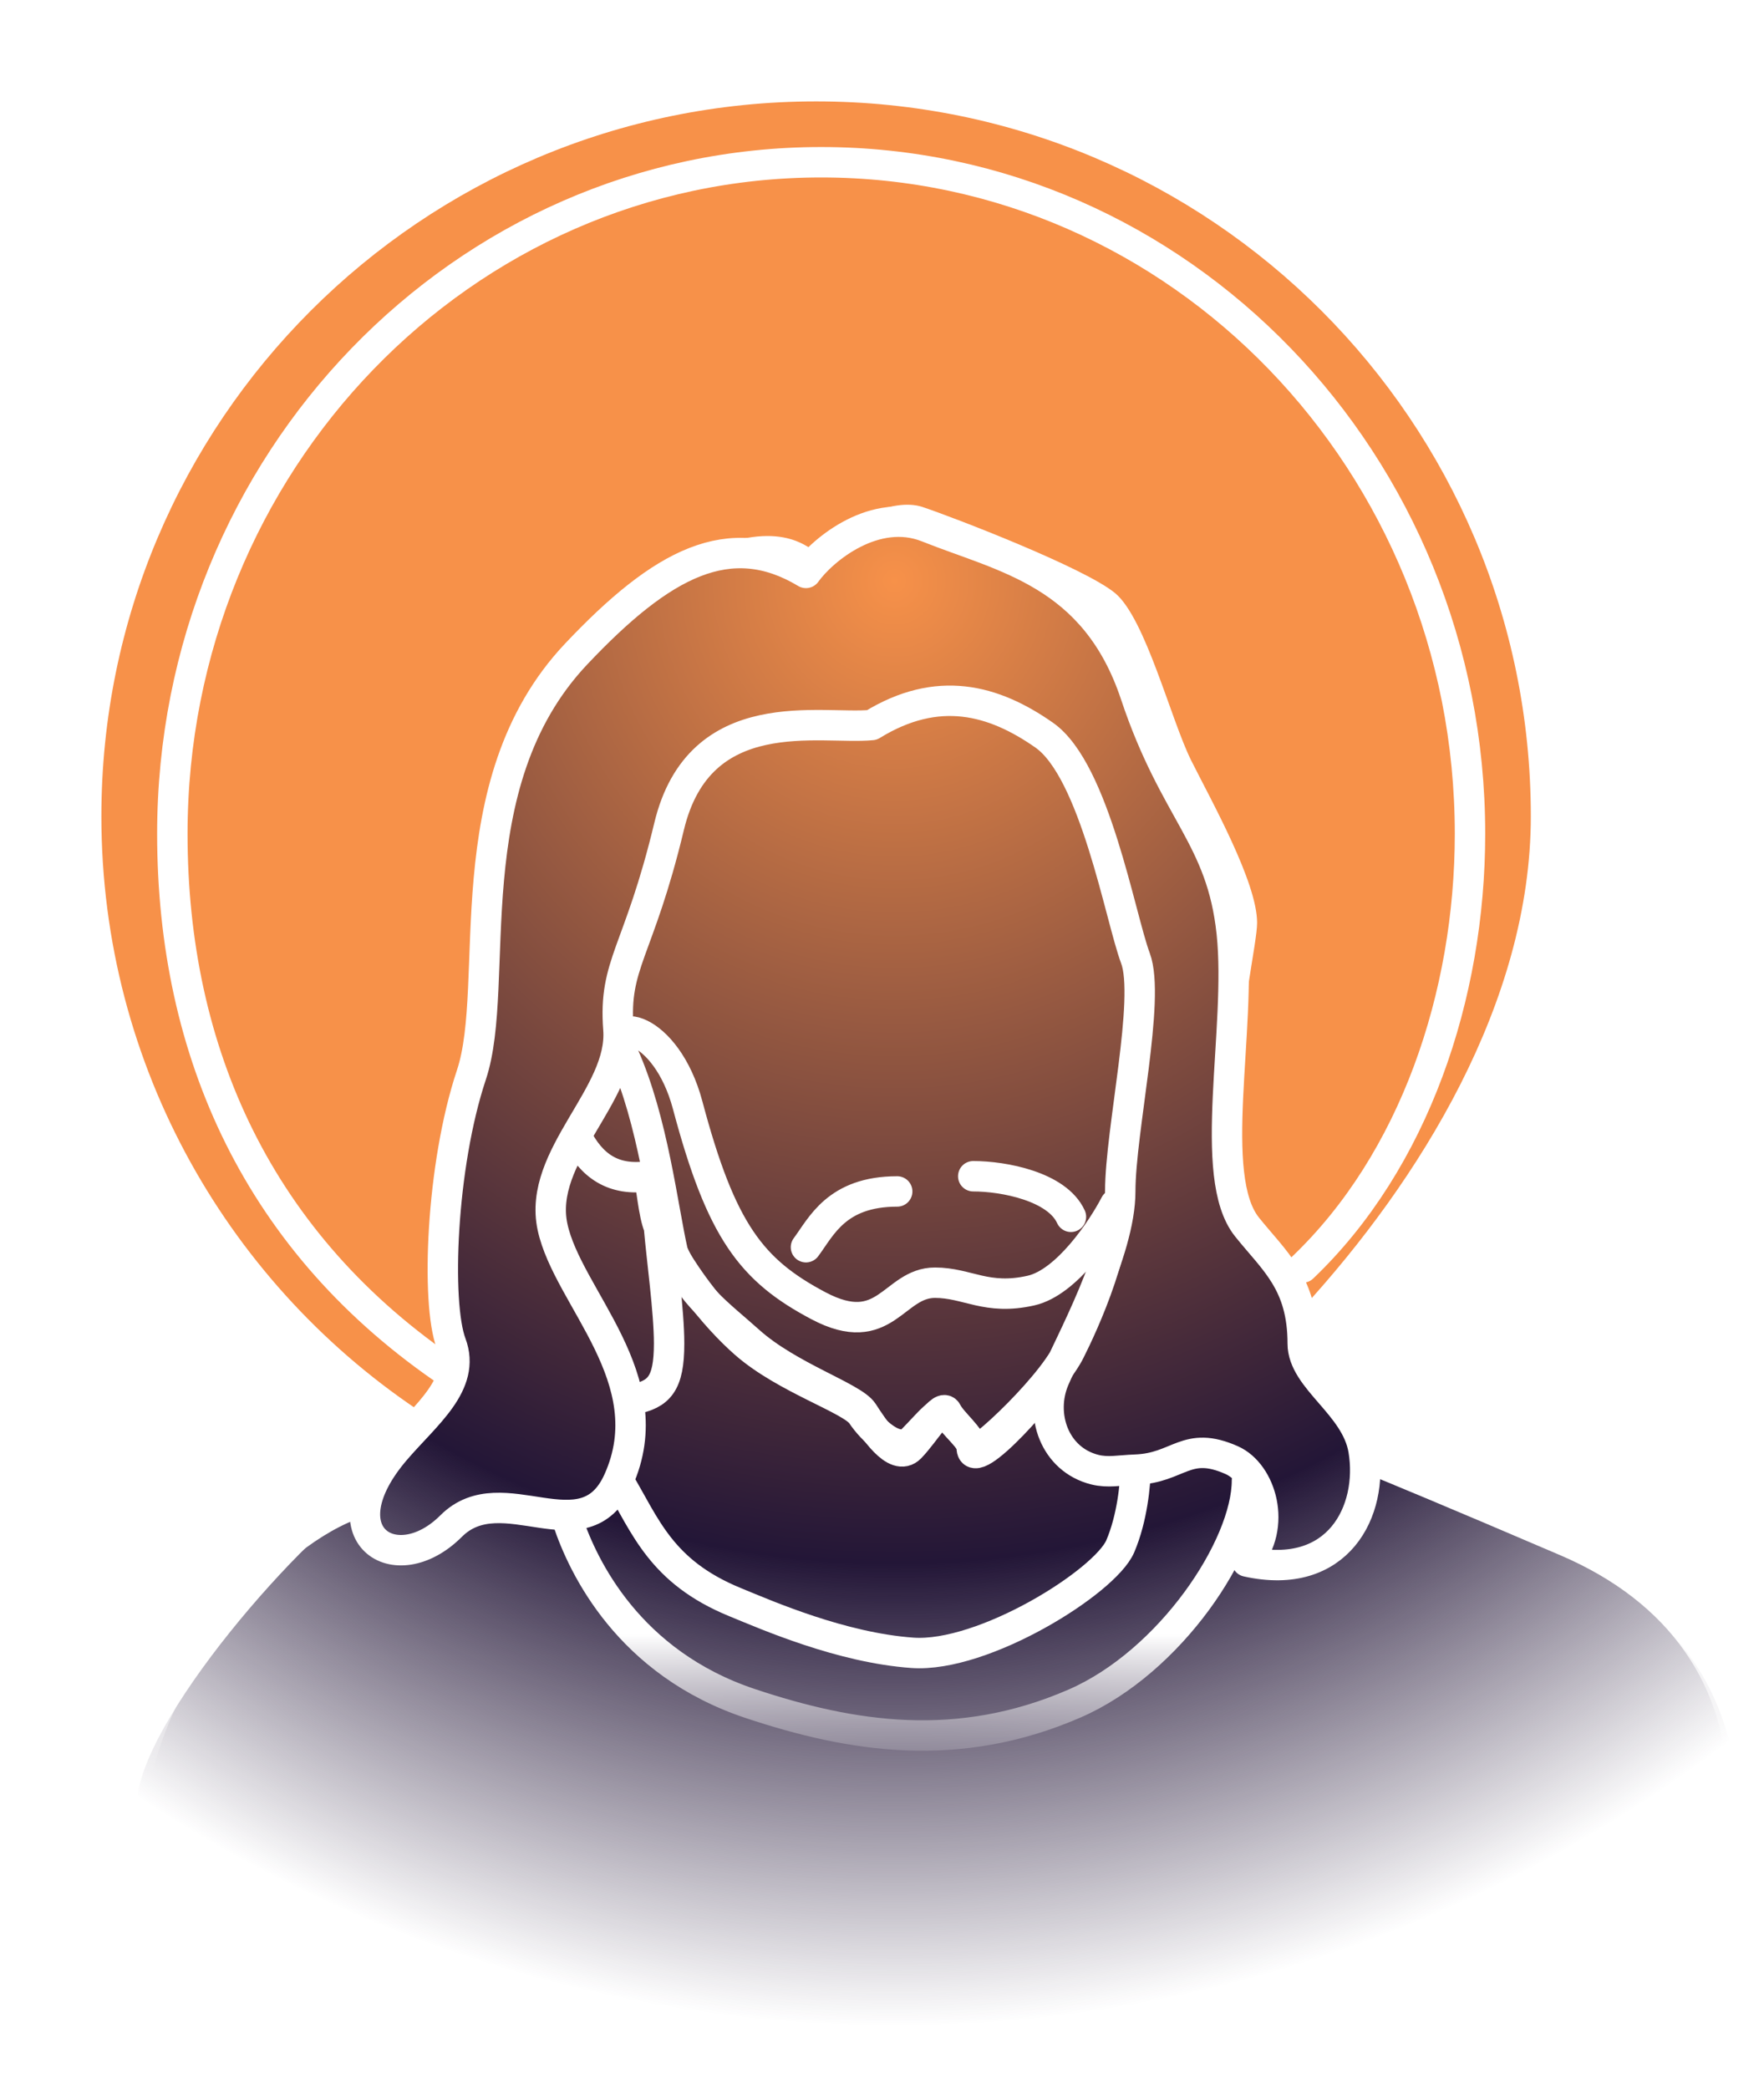
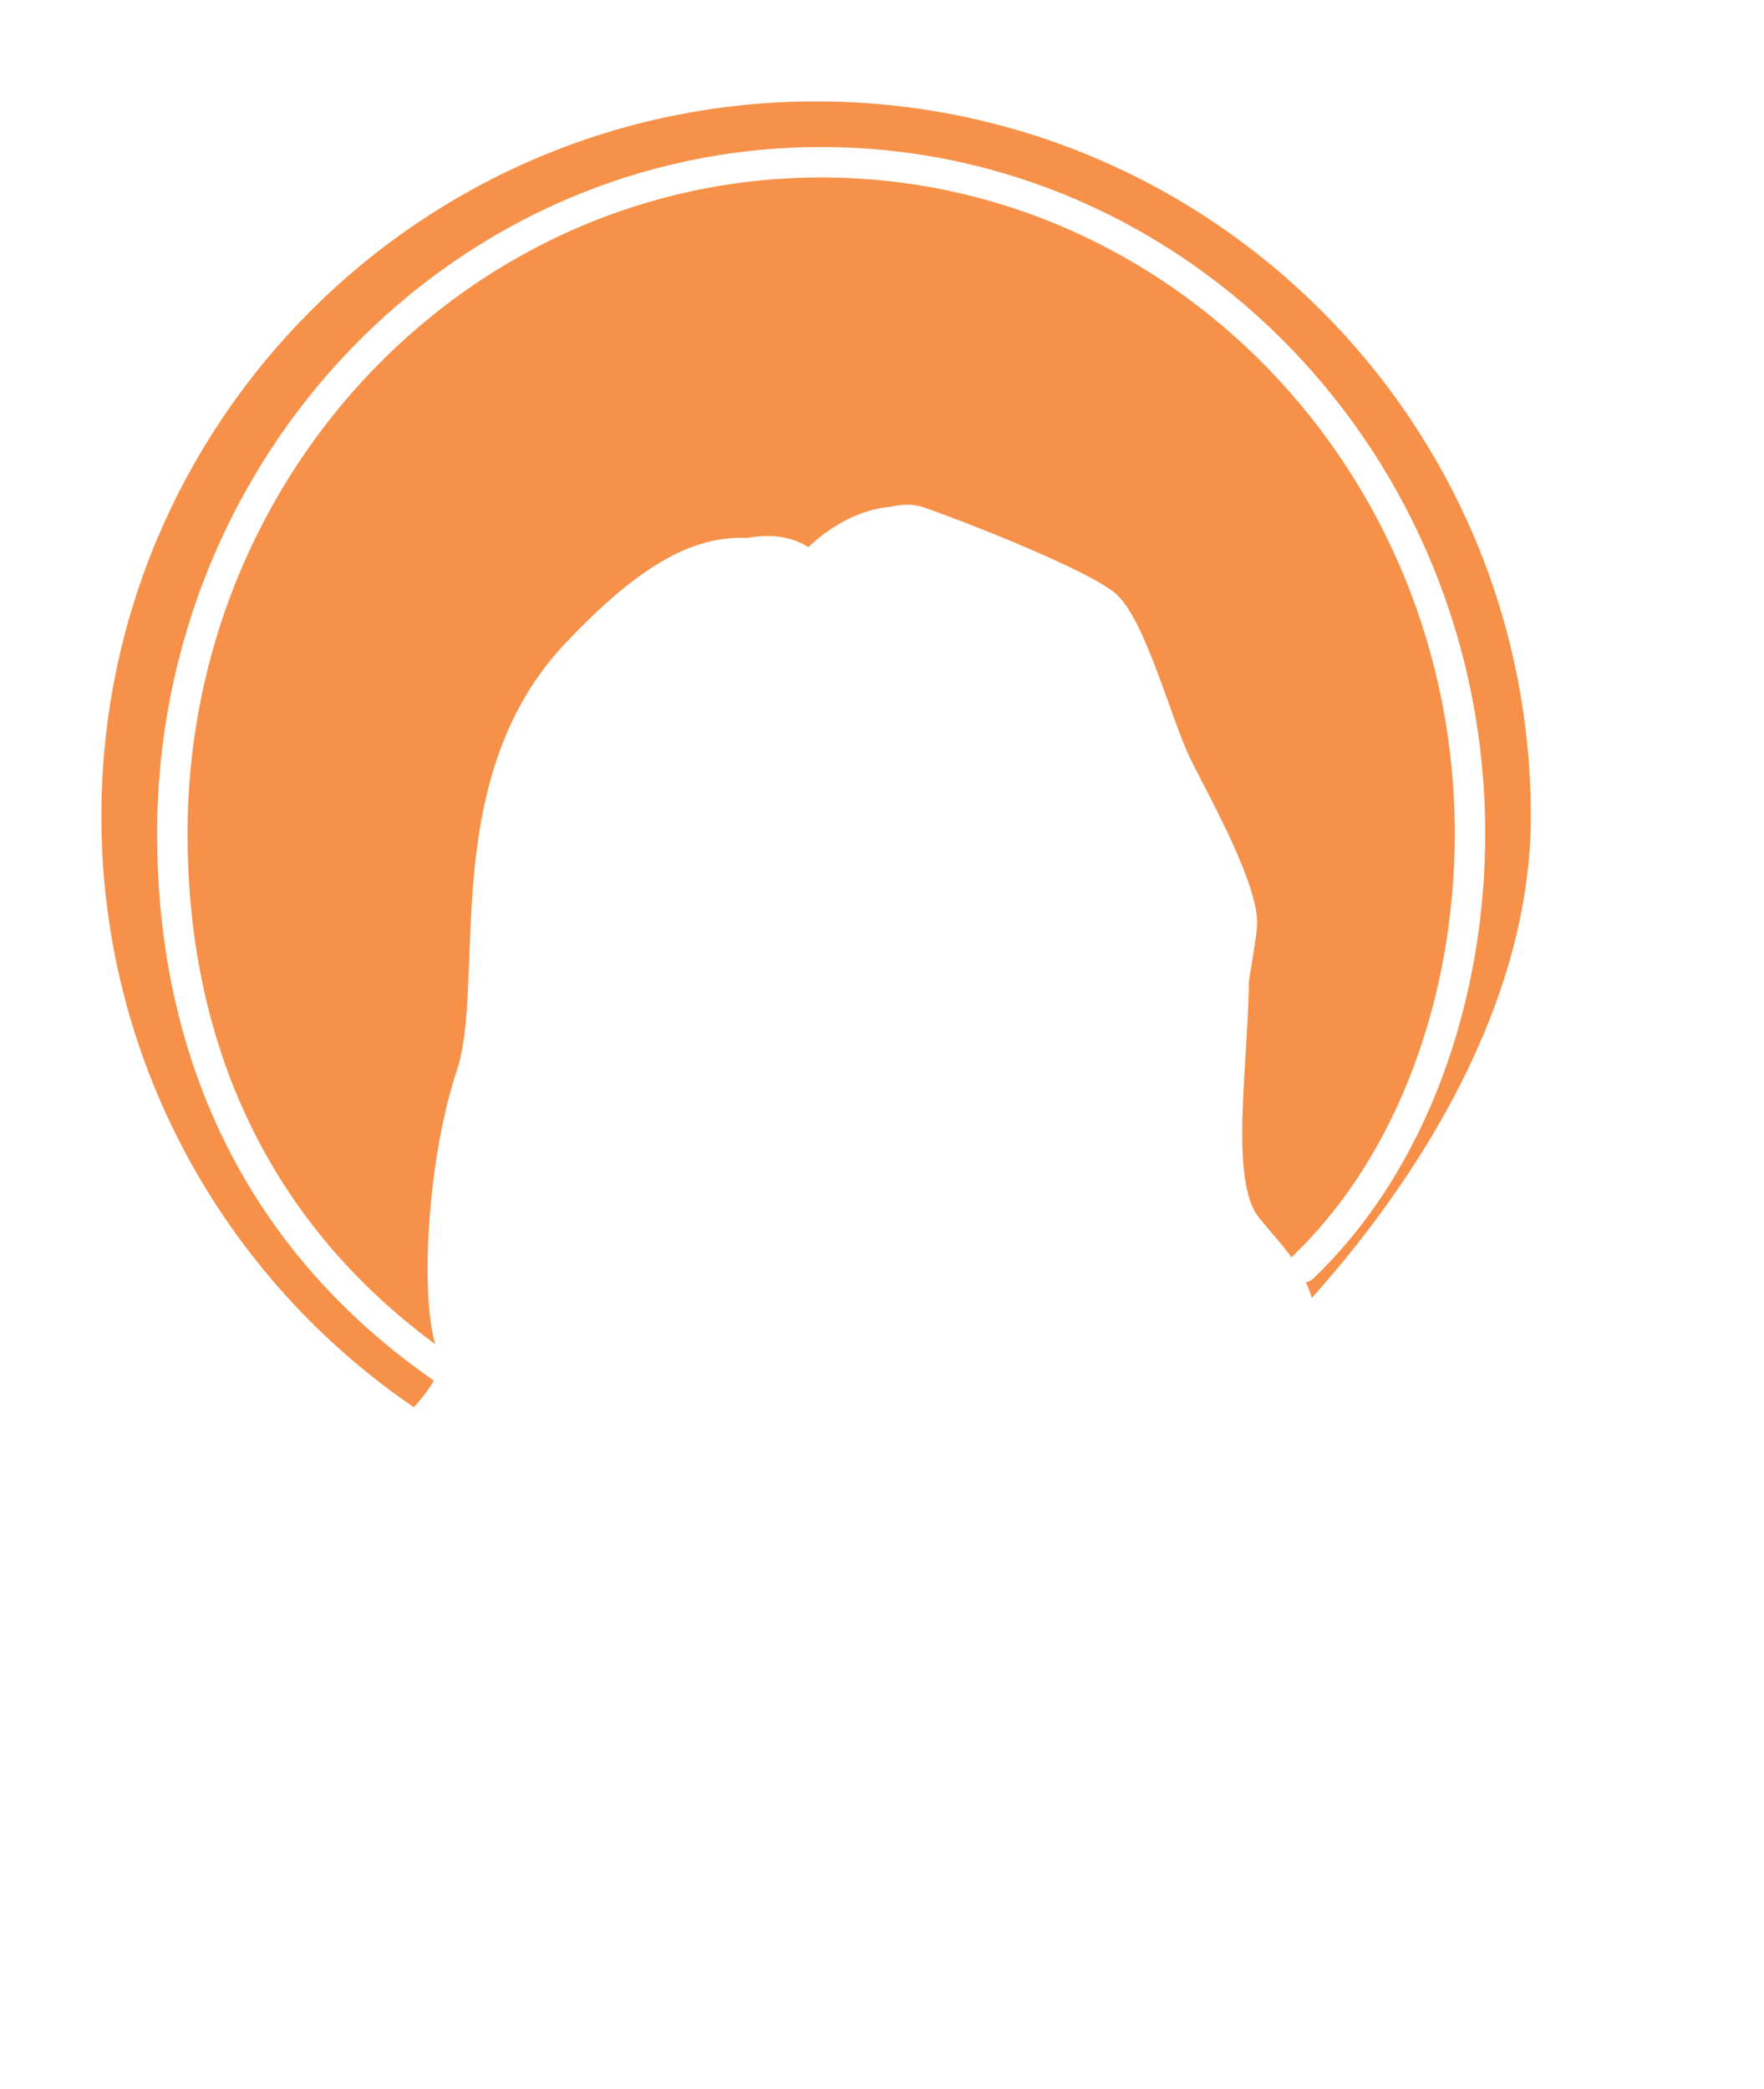
<svg xmlns="http://www.w3.org/2000/svg" width="174" height="206" viewBox="0 0 174 206" fill="none">
  <g filter="url(#filter0_f_1252_1134)">
    <path d="M80.5 10C41.564 10 10 41.564 10 80.5C10 105.23 22.733 126.985 42 139.569C43.333 139.213 47.1 135.2 45.5 132C43.5 128 43.5 112.5 47 103C47 88.5 45 68 65 56.5C74 51.5 78 52.5 80.5 54.5C83 51.5 88 49 91 50C94 51 107 56 110 58.5C113 61 115.5 71 117.5 75C119.5 79 124 87 124 91C124 95 117.5 117.5 128.5 129C139.989 116.457 151 98.85 151 80.5C151 41.564 119.436 10 80.5 10Z" fill="#F79149" />
  </g>
-   <path d="M39.5 143.551C42.5 140.051 46.5 137.051 45 133.051C43.5 129.051 44 115.551 47 106.551C50 97.551 45.14 77.96 57.331 65.051C65.831 56.051 72.5 52.551 80 57.051C81.667 54.718 86.841 50.487 92 52.551C99.5 55.551 108.5 57.051 112.5 69.051C116.377 80.68 121 83.051 122 92.551C123 102.051 119.5 116.551 123.5 121.551C126.187 124.91 129 127.051 129 133.051C129 136.587 134.256 139.085 135 143.551C155 152.602 170.5 158.551 171.5 178L171.067 178.184C121.639 199.154 59.865 225.362 13.5 178C13.5 170 30 151.051 37.429 146.551C37.908 145.62 38.588 144.615 39.5 143.551Z" fill="url(#paint0_radial_1252_1134)" />
  <path d="M36 148C28 150 15 163 13 177.5C53 227.5 142 196 172 177.5C172 165.5 165.7 156.8 154.5 152C143.3 147.2 137.167 144.667 135.5 144M56 150C57.5 154.5 62 164 74 168C84 171.333 94.5 173 106 168C115.442 163.895 123 152.5 123 146" stroke="url(#paint1_linear_1252_1134)" stroke-width="3" stroke-linecap="round" stroke-linejoin="round" />
  <path d="M61 146C65.497 136 56 128 54.5 121C53 114 61.5 108 61 101.5C60.5 95 63 94 66 81.5C69 69 81 72 86 71.5C92.501 67.5 98 69 103 72.5C108 76 110.5 90.5 112 94.5C113.5 98.5 110.5 111.5 110.5 117.5C110.5 123.5 105.5 132.5 104 136C102.5 139.5 104 143.938 108 144.938C109.289 145.26 110.443 144.994 112 144.938M61 146C57.606 153.549 49.562 145.438 44.5 150.5C39 156 31.856 151.335 39 143C42 139.5 46 136.5 44.5 132.5C43 128.5 43.5 115 46.5 106C49.5 97 44.64 77.409 56.831 64.5C65.331 55.5 72 52 79.5 56.5C81.167 54.167 86.341 49.936 91.5 52C99 55 108 56.5 112 68.5C115.877 80.129 120.5 82.5 121.5 92C122.5 101.5 119 116 123 121C125.687 124.359 128.5 126.5 128.5 132.5C128.5 136.036 133.756 138.534 134.5 143C135.5 149 132 156 123 154C126 150.5 124.386 145.283 121.5 144C117 142 116.305 144.784 112 144.938M61 146C63.69 150.5 65.19 155 72.5 158C75.738 159.329 83 162.5 90 163C97 163.5 109 156 110.5 152.5C111.7 149.7 112 146.292 112 144.938M56.831 112C58.331 115 60.5 116.5 64 116C64.229 116.687 64.452 119.741 65 121M105.637 132.5C104.637 136 96 144 96 143C96 142 94 140.5 93.5 139.5C93 138.5 91.5 140.5 90 142C88.5 143.5 86 141 85 139.5C84 138 77.5 136 73.5 132.5C70.416 129.802 66.845 125.239 65 121M62.5 138C65 137.5 66 136.5 66 132.5C66 129.3 65.27 124.167 65 121M79.5 123C81 121 82.5 117.5 88.5 117.5M96 116C99 116 104.275 117 105.637 120" stroke="white" stroke-width="3" stroke-linecap="round" stroke-linejoin="round" />
  <path d="M110 118.772C110 124.772 105.397 133.5 105.397 133.5C103.445 137 95.853 145.5 95.853 142.772C95.853 141.772 93.901 140.272 93.414 139.272C92.926 138.272 91.249 141.272 89.786 142.772C88.322 144.272 86.096 140.772 85.121 139.272C84.145 137.772 77.803 135.772 73.9 132.272C70.891 129.574 68.17 127.739 66.37 123.5C65.394 119.272 64.419 110.5 61.492 104C59.691 100 65.705 101 67.833 109C71.135 121.407 74.113 125.272 80.73 128.772C87.347 132.272 88.109 126.5 92.225 126.5C95.434 126.5 97.316 128.272 101.707 127.272C105.219 126.472 108.699 121.272 110 118.772Z" stroke="white" stroke-width="3" stroke-linecap="round" stroke-linejoin="round" />
  <path d="M128.5 125C139.5 114.5 145 98.174 145 82.231C145 45.653 116.346 16 81 16C45.654 16 17 45.653 17 82.231C17 103.768 25.5 122.731 44.5 135.5" stroke="white" stroke-width="3" stroke-linecap="round" />
  <defs>
    <filter id="filter0_f_1252_1134" x="0" y="0" width="161" height="149.569" filterUnits="userSpaceOnUse" color-interpolation-filters="sRGB">
      <feFlood flood-opacity="0" result="BackgroundImageFix" />
      <feBlend mode="normal" in="SourceGraphic" in2="BackgroundImageFix" result="shape" />
      <feGaussianBlur stdDeviation="5" result="effect1_foregroundBlur_1252_1134" />
    </filter>
    <radialGradient id="paint0_radial_1252_1134" cx="0" cy="0" r="1" gradientUnits="userSpaceOnUse" gradientTransform="translate(89 57) rotate(90.601) scale(143.008 137.939)">
      <stop stop-color="#F79149" />
      <stop offset="0.68" stop-color="#231637" />
      <stop offset="1" stop-color="#231637" stop-opacity="0" />
    </radialGradient>
    <linearGradient id="paint1_linear_1252_1134" x1="94" y1="147.5" x2="94" y2="175" gradientUnits="userSpaceOnUse">
      <stop offset="0.498" stop-color="white" />
      <stop offset="1" stop-color="white" stop-opacity="0" />
      <stop offset="1" stop-color="#6E423D" stop-opacity="0" />
    </linearGradient>
  </defs>
</svg>